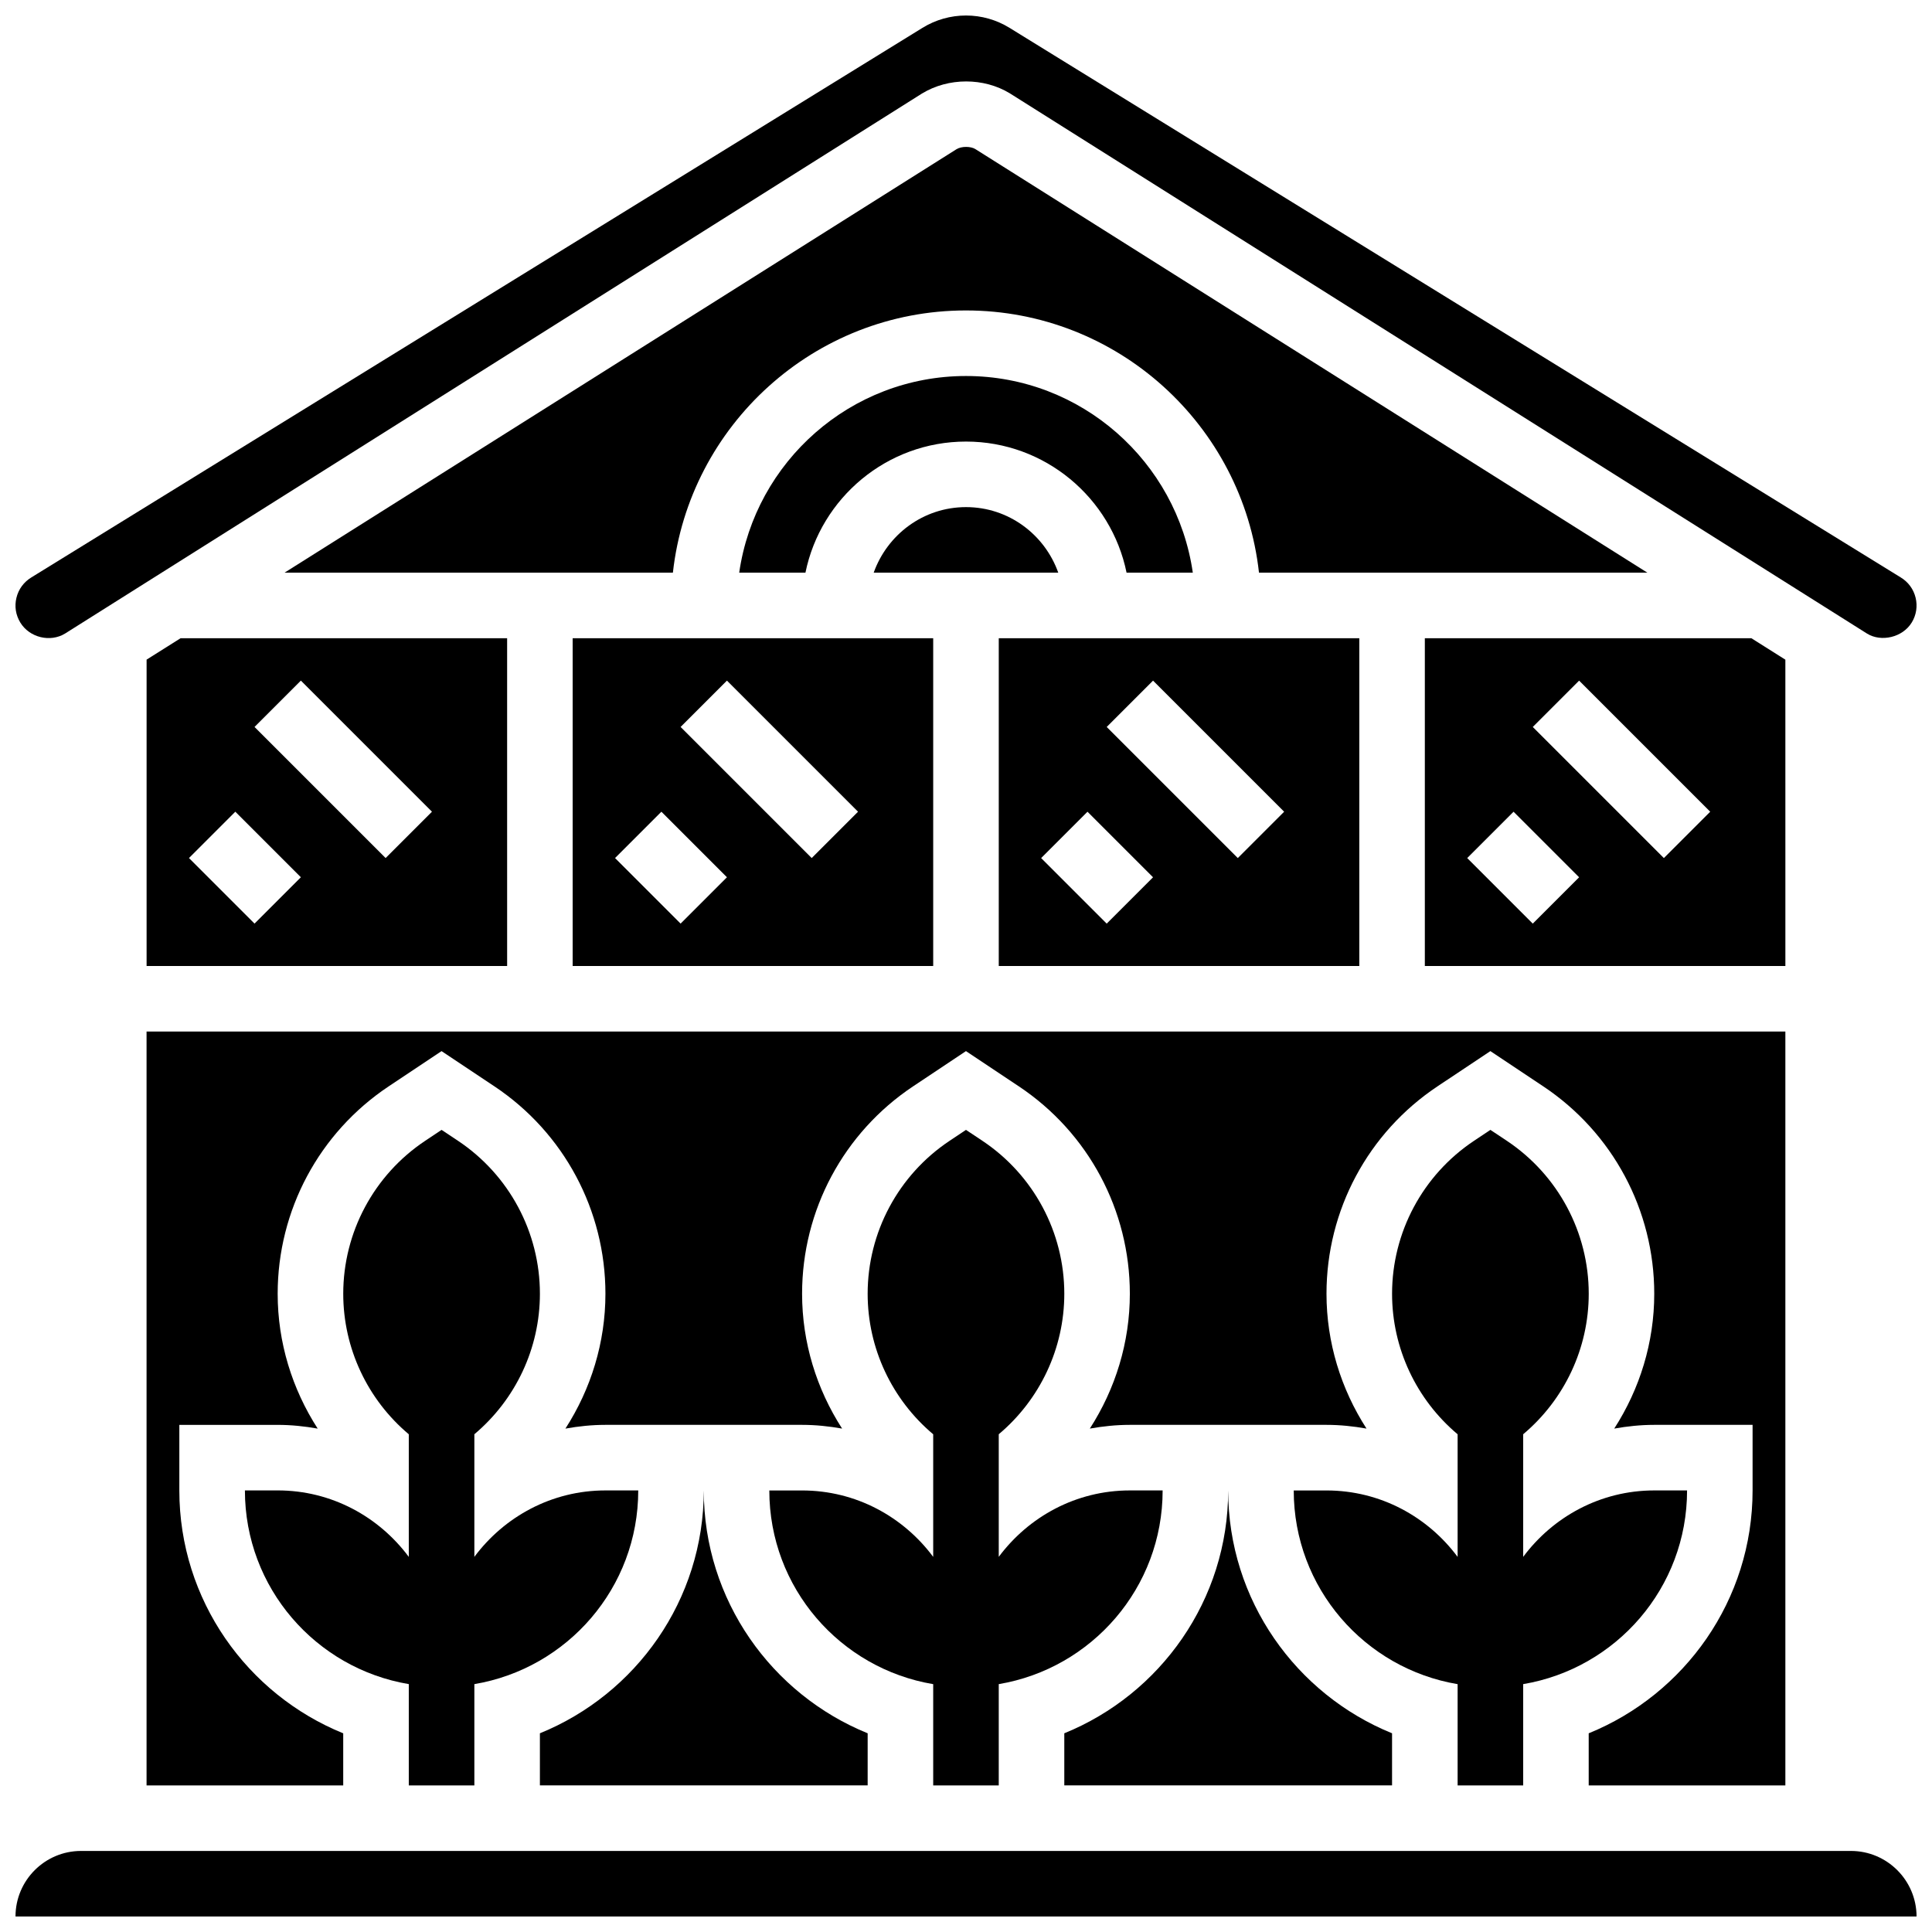
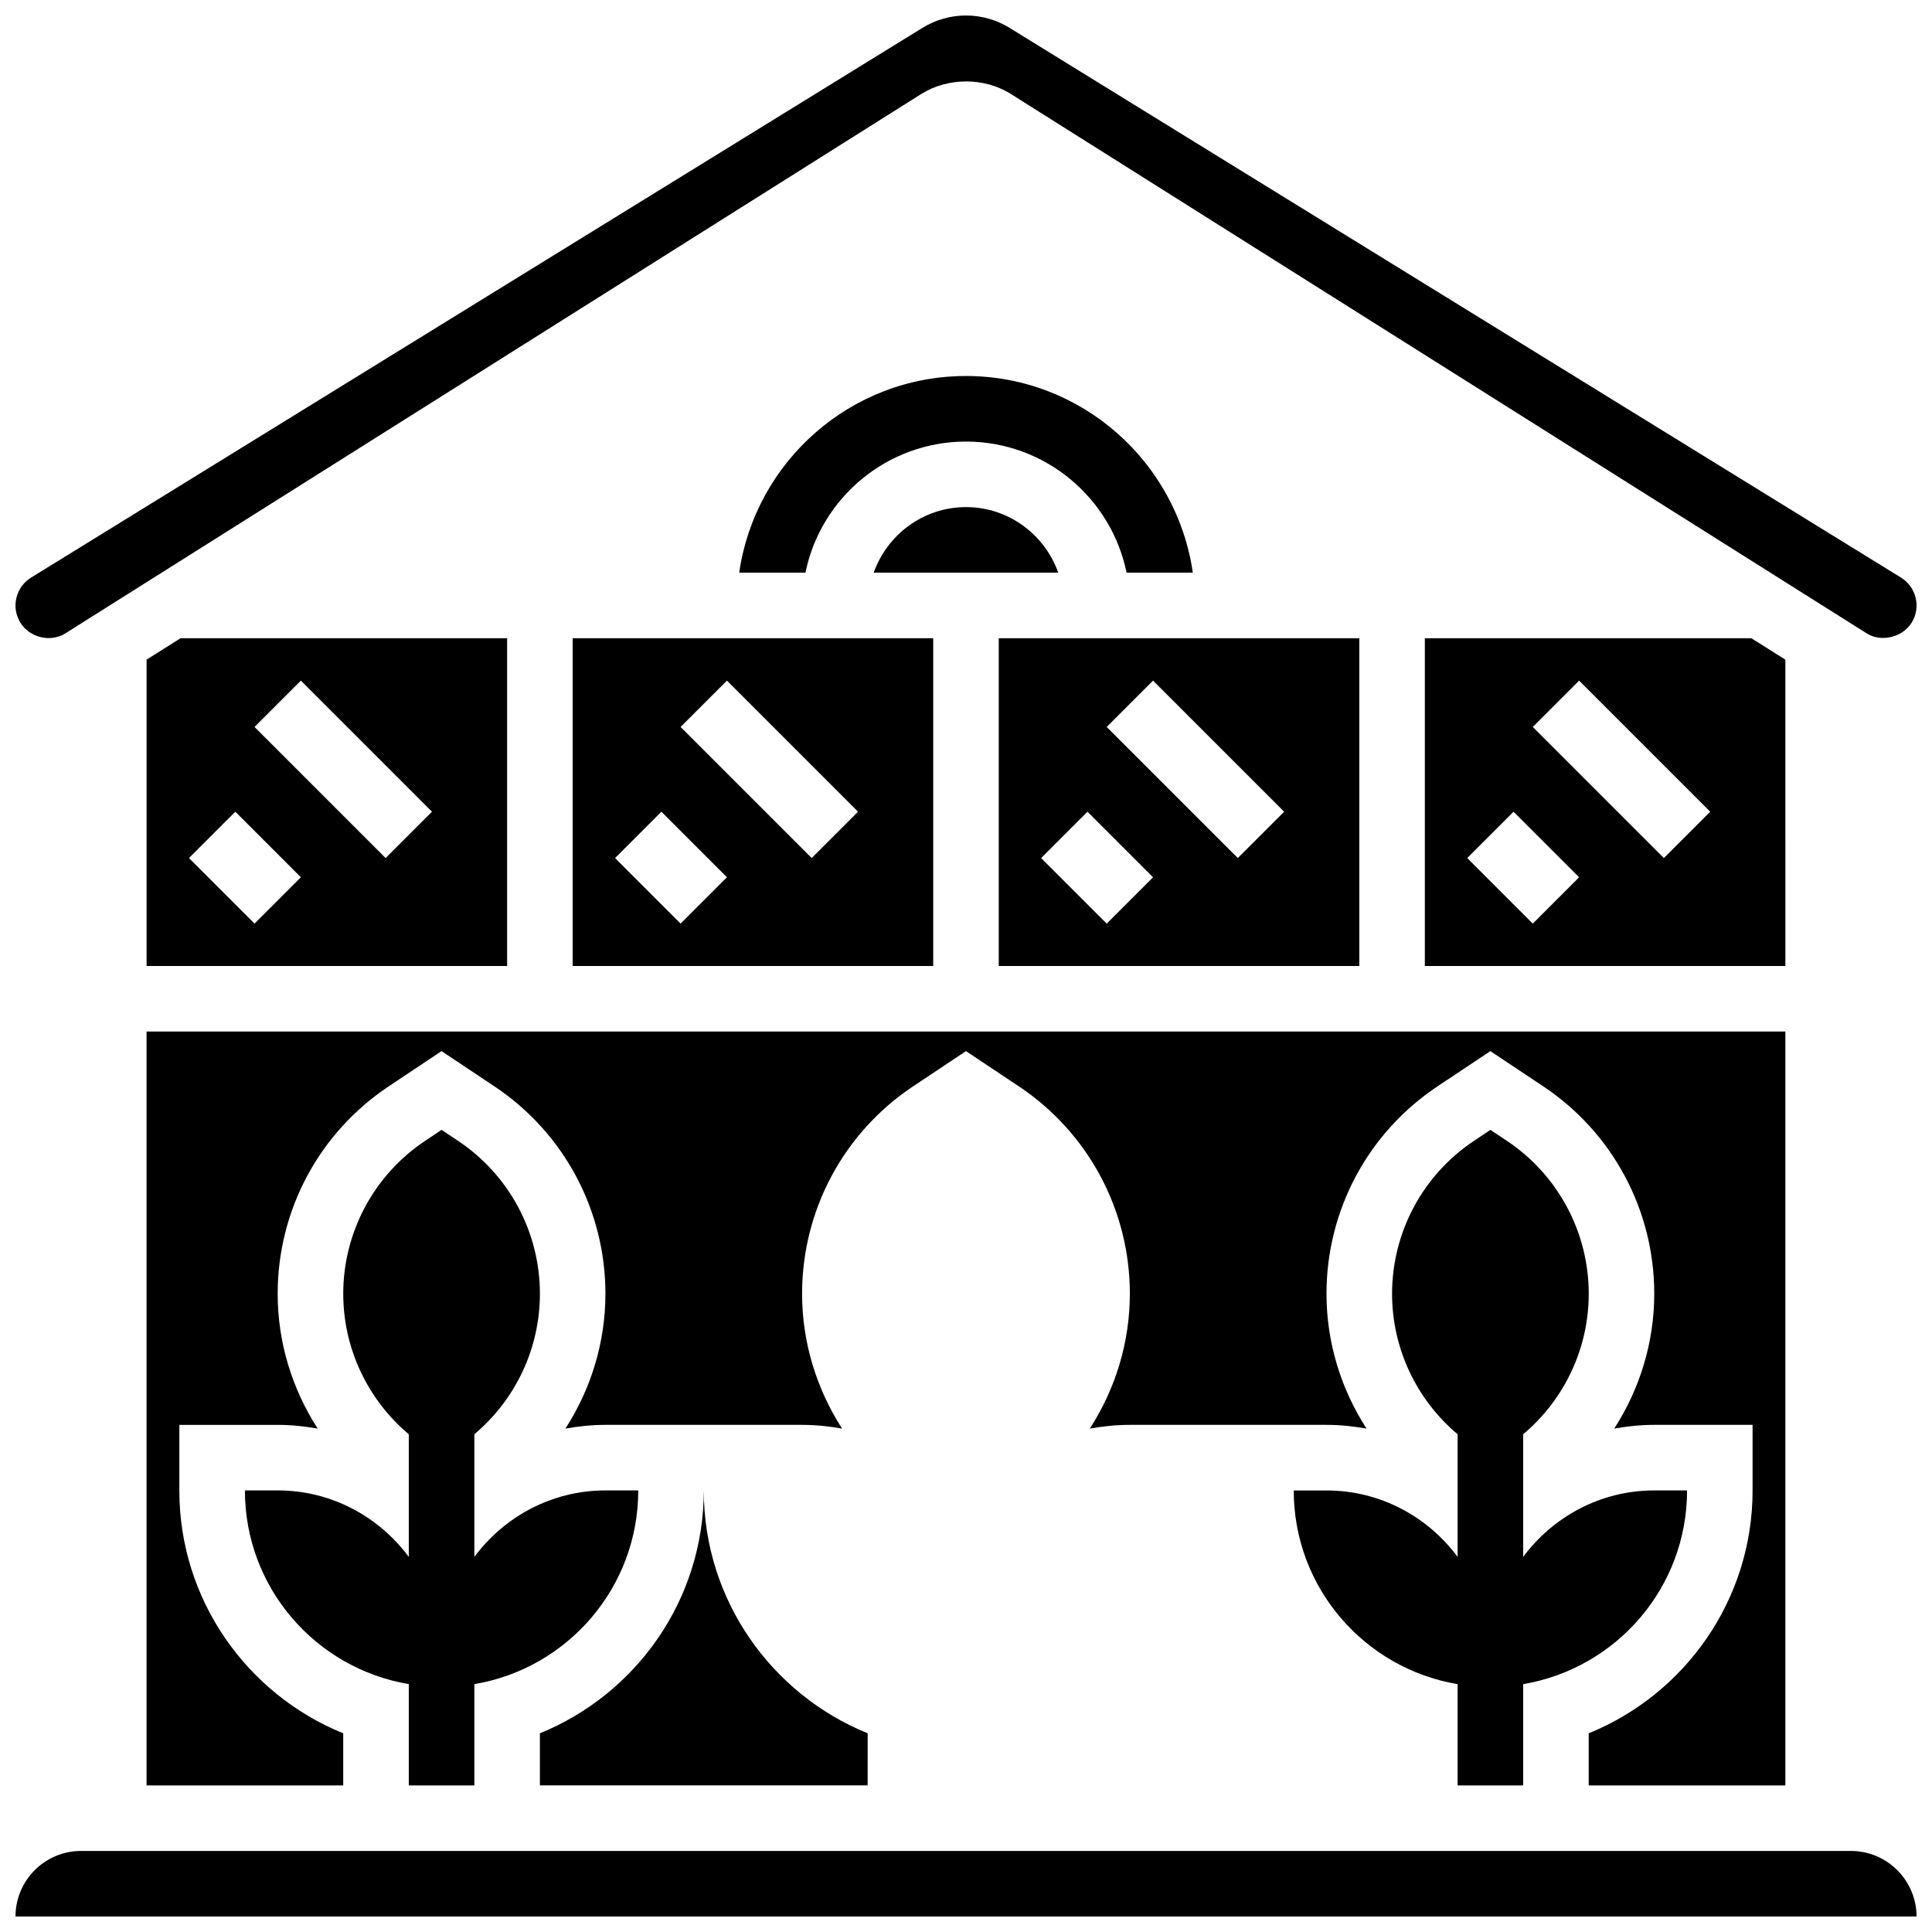
<svg xmlns="http://www.w3.org/2000/svg" width="800px" height="800px" version="1.1" viewBox="144 144 512 512">
  <defs>
    <clipPath id="b">
      <path d="m148.09 148.09h503.81v165.91h-503.81z" />
    </clipPath>
    <clipPath id="a">
      <path d="m148.09 634h503.81v17.902h-503.81z" />
    </clipPath>
  </defs>
  <path d="m269.71 617.15v-26.84c24.641-4.144 43.43-25.52 43.43-51.332h-8.688c-14.27 0-26.832 6.984-34.742 17.605v-32.492c10.926-9.191 17.371-22.773 17.371-37.238 0-16.277-8.141-31.477-21.68-40.512l-4.379-2.91-4.379 2.918c-13.543 9.035-21.68 24.234-21.68 40.512 0 14.461 6.445 28.047 17.371 37.238v32.492c-7.91-10.633-20.461-17.617-34.742-17.617h-8.688c0 25.816 18.789 47.191 43.43 51.332v26.844z" />
-   <path d="m408.68 617.15v-26.84c24.641-4.144 43.43-25.52 43.43-51.332h-8.688c-14.27 0-26.832 6.984-34.742 17.605v-32.492c10.926-9.191 17.371-22.773 17.371-37.238 0-16.277-8.141-31.477-21.68-40.512l-4.375-2.91-4.379 2.918c-13.543 9.035-21.68 24.234-21.68 40.512 0 14.461 6.445 28.047 17.371 37.238v32.492c-7.914-10.633-20.473-17.605-34.742-17.605h-8.688c0 25.816 18.789 47.191 43.43 51.332v26.832z" />
  <path d="m547.66 617.15v-26.84c24.641-4.144 43.43-25.52 43.43-51.332h-8.688c-14.27 0-26.832 6.984-34.742 17.605v-32.492c10.926-9.191 17.371-22.773 17.371-37.238 0-16.277-8.141-31.477-21.68-40.512l-4.379-2.91-4.379 2.918c-13.543 9.035-21.68 24.234-21.68 40.512 0 14.461 6.445 28.047 17.371 37.238v32.492c-7.914-10.633-20.473-17.605-34.742-17.605h-8.688c0 25.816 18.789 47.191 43.43 51.332v26.832z" />
  <path d="m504.23 313.14h-95.547v86.859h95.547zm-66.945 75.629-17.371-17.371 12.281-12.281 17.371 17.371zm34.746-17.375-34.742-34.742 12.281-12.281 34.742 34.742z" />
  <path d="m400 278.39c-11.309 0-20.863 7.289-24.461 17.371h48.91c-3.586-10.082-13.141-17.371-24.449-17.371z" />
  <path d="m295.76 400h95.547v-86.859h-95.547zm40.887-75.629 34.742 34.742-12.281 12.281-34.742-34.742zm-17.371 34.742 17.371 17.371-12.281 12.281-17.371-17.371z" />
  <path d="m400 261.02c20.969 0 38.512 14.949 42.551 34.742h17.555c-4.238-29.418-29.539-52.117-60.105-52.117s-55.867 22.695-60.105 52.117h17.555c4.035-19.793 21.582-34.742 42.551-34.742z" />
  <g clip-path="url(#b)">
    <path d="m161.27 311.88 227.04-143.08c7.062-4.309 16.418-4.246 23.285-0.078l227.21 143.2c3.719 2.285 9.398 1.043 11.84-2.969 1.199-1.965 1.562-4.309 1.008-6.566-0.547-2.242-1.945-4.152-3.926-5.352l-236.2-145.66c-3.465-2.137-7.453-3.266-11.523-3.266-4.074 0-8.059 1.129-11.527 3.266l-236.14 145.63c-2.031 1.234-3.43 3.144-3.977 5.402-0.555 2.277-0.199 4.559 1.023 6.574 2.422 3.981 7.914 5.336 11.891 2.902z" />
  </g>
-   <path d="m402.45 183.49c-1.172-0.711-3.606-0.801-4.996 0.07l-178.04 112.2h102.91c4.336-39.027 37.488-69.488 77.66-69.488 40.172 0 73.328 30.461 77.66 69.488h102.92z" />
  <g clip-path="url(#a)">
    <path d="m634.52 634.52h-469.04c-9.582 0-17.371 7.793-17.371 17.371h503.8c-0.02-9.582-7.812-17.371-17.391-17.371z" />
  </g>
-   <path d="m512.91 603.34c-25.434-10.336-43.43-35.273-43.43-64.371 0 29.098-17.996 54.035-43.43 64.371v13.805h86.859z" />
  <path d="m373.94 603.34c-25.434-10.336-43.43-35.273-43.43-64.371 0 29.098-17.996 54.035-43.43 64.371v13.805h86.859z" />
  <path d="m617.14 417.37h-434.3v199.78h52.117v-13.801c-25.434-10.336-43.43-35.273-43.43-64.371v-17.371h26.059c3.621 0 7.156 0.375 10.605 0.988-6.773-10.512-10.605-22.828-10.605-35.734 0-22.133 10.996-42.684 29.418-54.965l14.012-9.336 14.012 9.336c18.422 12.281 29.418 32.832 29.418 54.965 0 12.906-3.832 25.223-10.605 35.734 3.457-0.617 6.984-0.992 10.605-0.992h52.117c3.621 0 7.156 0.375 10.605 0.988-6.773-10.512-10.605-22.828-10.605-35.734 0-22.133 10.996-42.684 29.418-54.965l14.012-9.336 14.012 9.336c18.422 12.281 29.418 32.832 29.418 54.965 0 12.906-3.832 25.223-10.605 35.734 3.453-0.613 6.981-0.988 10.602-0.988h52.117c3.621 0 7.156 0.375 10.605 0.988-6.773-10.512-10.605-22.828-10.605-35.734 0-22.133 10.996-42.684 29.418-54.965l14.012-9.336 14.012 9.336c18.422 12.281 29.418 32.832 29.418 54.965 0 12.906-3.832 25.223-10.605 35.734 3.457-0.613 6.984-0.988 10.605-0.988h26.059v17.371c0 29.098-17.996 54.035-43.43 64.371v13.805h52.117z" />
  <path d="m617.14 318.82-9.004-5.68h-86.539v86.859h95.547zm-66.941 69.949-17.371-17.371 12.281-12.281 17.371 17.371zm34.746-17.375-34.742-34.742 12.281-12.281 34.742 34.742z" />
  <path d="m182.85 318.81v81.188h95.547l-0.004-86.859h-86.539zm40.883 5.559 34.742 34.742-12.281 12.281-34.742-34.742zm-17.371 34.742 17.371 17.371-12.281 12.281-17.371-17.371z" />
</svg>